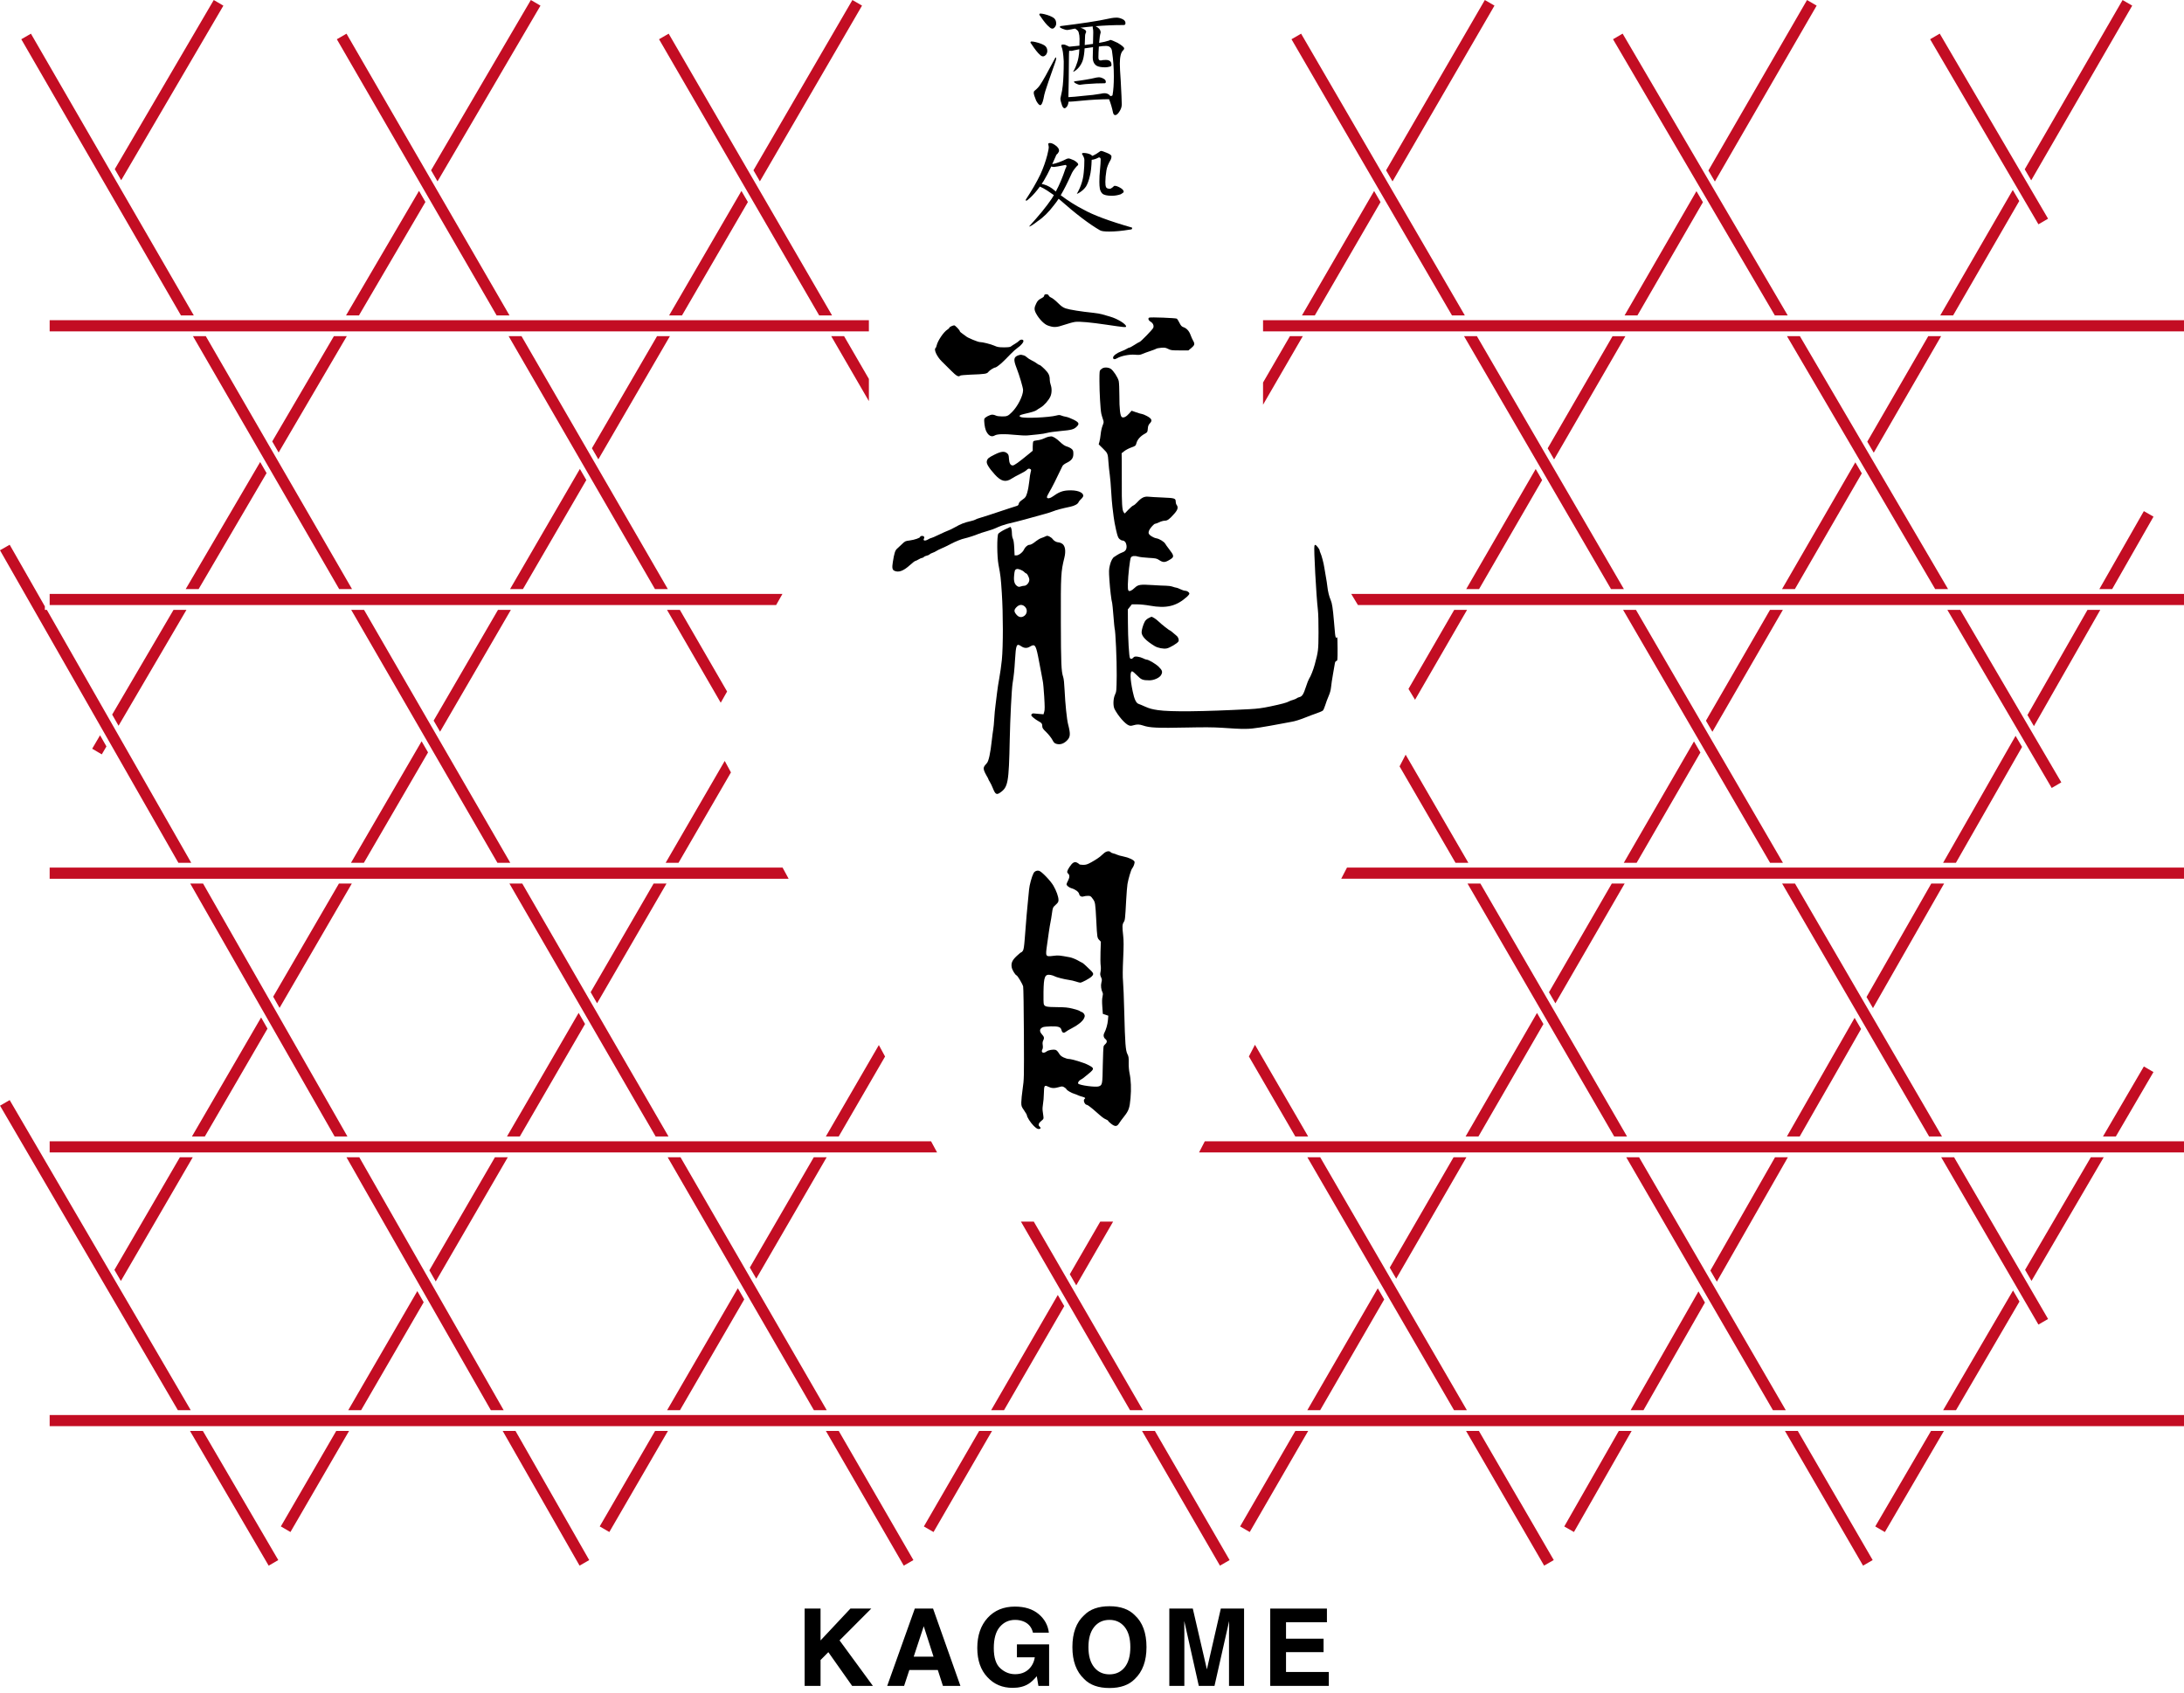
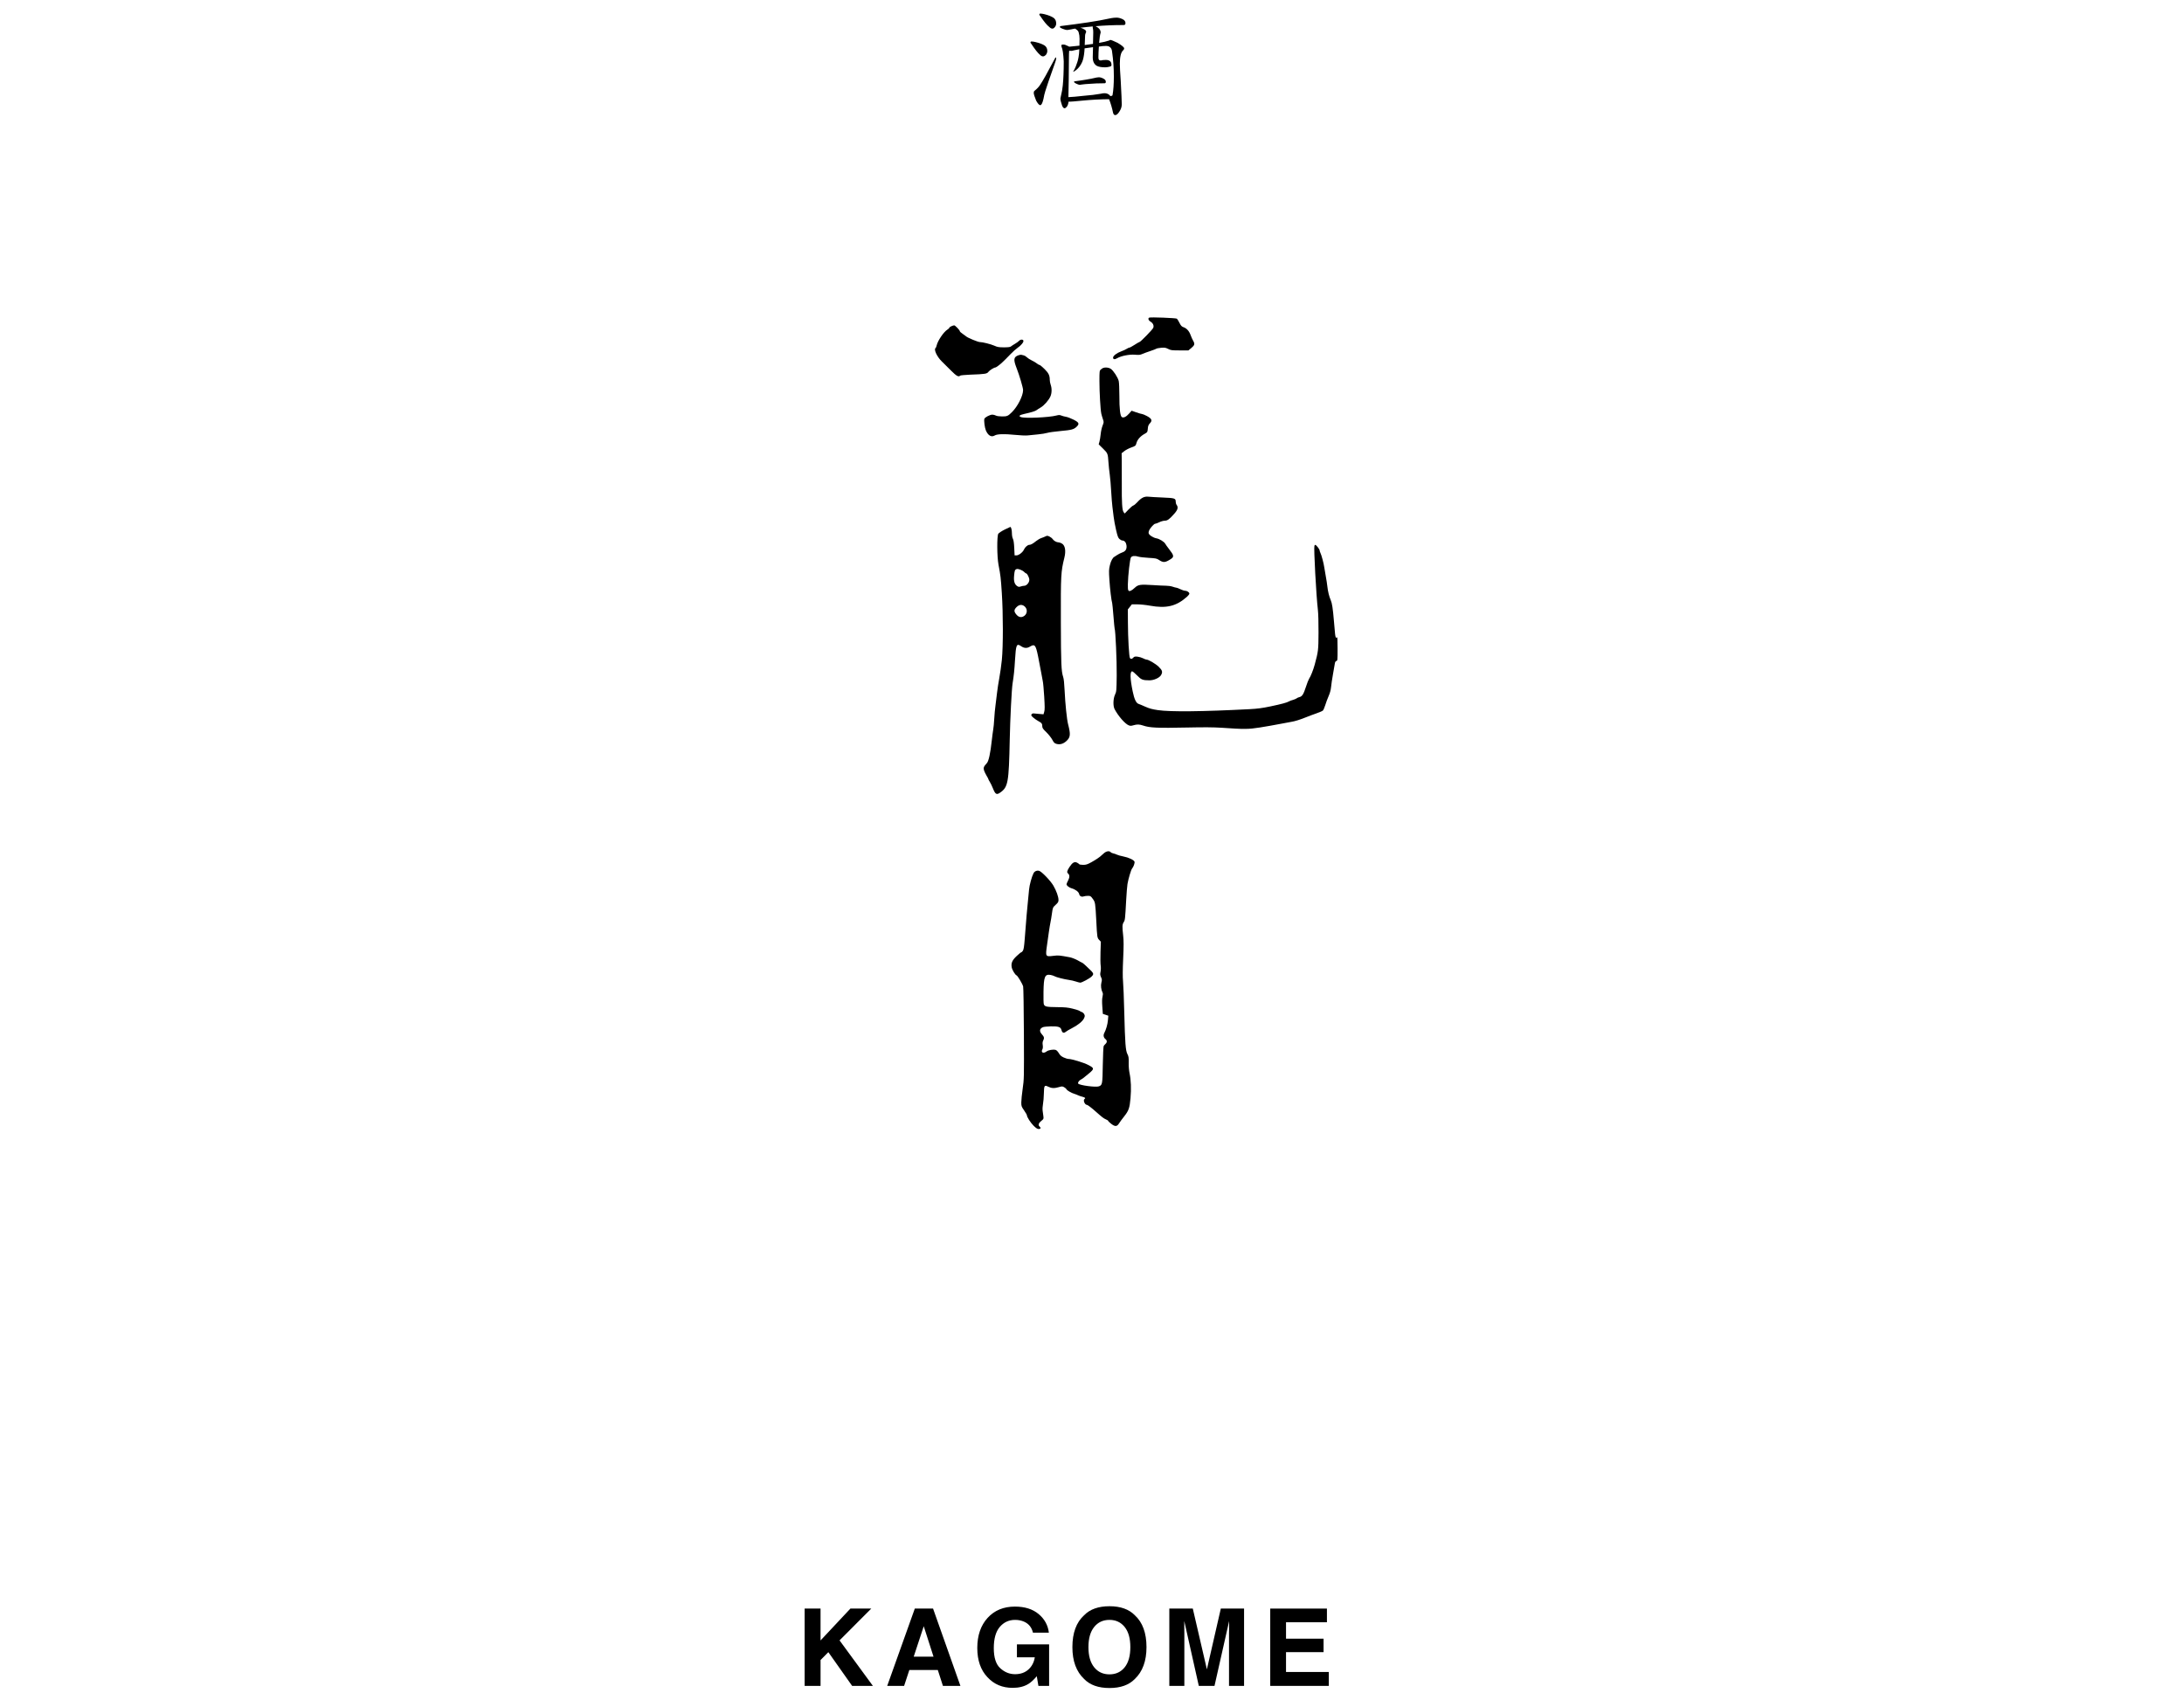
<svg xmlns="http://www.w3.org/2000/svg" enable-background="new 0 0 240 186" height="186" viewBox="0 0 240 186" width="240">
-   <path d="m73.149 94.815 6.491-11.194.684 1.26-5.761 9.934zm-18.424-27.796-7.072 12.17.706 1.221 7.782-13.391zm-16.131 0 16.069 27.796h1.412l-16.07-27.796zm34.703 0 5.904 10.206.7-1.233-5.191-8.972h-1.413zm-62.301 13.782-.866 1.478 1.056.62.51-.871zm28.991 14.014 7.051-12.132-.708-1.221-7.759 13.353zm31.841 2.28-6.921 11.938.705 1.22 7.63-13.158zm-15.847 0 16.069 27.797h1.412l-16.07-27.797zm-50.523-31.828v1.224h79.831l.694-1.224zm17.051 59.625 6.887-11.852-.701-1.23-7.602 13.082zm74.753-8.788-.684-1.259-5.827 10.047h1.415zm-40.138 8.788 7.168-12.363-.705-1.22-7.875 13.583zm-51.666-29.548v1.223h81.204l-.662-1.223zm133.339-53.307v2.438l4.367-7.531h-1.414zm-81.33 22.7 6.964-11.984-.707-1.221-7.673 13.205zm33.878-27.794 4.139 7.139v-2.438l-2.726-4.701zm-85.887-1.753v1.225h90.025v-1.225zm40.588-14.214-8.019 13.686h1.42l7.303-12.467zm35.432.007-7.948 13.679h1.416l7.24-12.459zm-9.275 15.96-7.157 12.315.707 1.221 7.865-13.537h-1.415zm-35.511 0-6.777 11.566.705 1.219 7.491-12.785zm-15.486 0 16.068 27.794h1.412l-16.069-27.794zm-8.178 42.813 7.462-12.737h-1.42l-6.742 11.508zm8.799-15.019 7.468-12.746-.705-1.219-8.183 13.965zm34.069-27.794 16.08 27.794h1.413l-16.079-27.794zm-16.215 118.029 6.879-11.863-.7-1.228-7.591 13.091zm140.257-120.31 7.197-12.441-.711-1.213-7.898 13.654zm-35.452 0 7.223-12.456-.707-1.217-7.929 13.673zm19.743-34.044-1.059-.616-10.853 18.715.708 1.218zm-3.258 34.044-17.992-30.961-1.056.612 17.636 30.349zm-1.026 60.153h1.412l-6.89-11.88-.667 1.284zm-122.699 2.28-7.225 12.434.702 1.23 7.94-13.664zm197.064-96.477-1.058-.613-10.754 18.601.711 1.213zm-91.968 124.274h1.412l-5.845-10.08-.667 1.285zm82.721-100.859-11.905-20.337-1.055.617 11.902 20.337zm-25.43-23.415-1.057-.613-10.838 18.732.711 1.213zm-3.18 34.044-18.141-30.966-1.056.617 17.781 30.349zm18.176 0 7.268-12.571-.712-1.214-7.969 13.785zm-54.824 32.357-5.027 8.687.721 1.195 5.717-9.881h-1.411zm-105.416 60.154-7.205 12.425.7 1.226 7.917-13.651zm71.205 27.799-11.99-20.725h-1.413l11.99 20.725zm-70.244 0-15.866-27.798h-1.41l15.867 27.798zm46.964-29.552h-96.856v1.225h97.52zm-89.03 15.348 7.9-13.595h-1.416l-7.194 12.378zm7.622-43.673 15.866 27.797h1.409l-15.866-27.797zm70.529-62.433-17.953-30.961-1.059.612 17.598 30.349zm26.127 105.367.706 1.222 4.052-7.004h-1.413zm-28.134-12.856-7.028 12.12.706 1.222 7.737-13.341h-1.415zm20.902 27.799 6.62-11.441-.708-1.222-7.326 12.663zm-35.608 0 7.065-12.183-.706-1.221-7.772 13.403h1.413zm16.131 0-16.07-27.798h-1.412l16.07 27.798zm3.876-154.355-1.058-.615-10.873 18.71.707 1.218zm-35.336.004-1.057-.621-10.963 18.712.705 1.22zm120.459 94.194 7.008-12.122-.708-1.218-7.713 13.34zm17.918 30.077 6.744-11.815-.711-1.223-7.441 13.038zm14.459-27.797-7.116 12.468.71 1.222 7.814-13.689h-1.408zm-17.721-30.076-7.041 12.181.709 1.218 7.746-13.399zm-16.146 0 16.153 27.796h1.414l-16.153-27.796zm-30.975 29.547h92.613v-1.223h-91.979zm-15.623 30.079h108.236v-1.225h-107.602zm29.504-29.55 16.118 27.797h1.411l-16.117-27.797zm53.677 57.877 6.975-11.943-.707-1.215-7.684 13.158zm-19.105-57.877 16.152 27.797h1.416l-16.154-27.797zm-33.375 27.797 7.143-12.357-.707-1.219-7.848 13.576zm14.656-27.797-6.904 11.944.707 1.219 7.61-13.163zm20.119-32.358 7.354-12.719-.712-1.212-8.054 13.931zm14.656-27.794-6.701 11.591.711 1.213 7.403-12.804zm17.867 90.23-7.226 12.373.707 1.215 7.934-13.588zm-67.228-62.436 6.93-11.976-.707-1.219-7.635 13.194h1.412zm51.46 2.282 11.468 19.573 1.055-.618-11.104-18.955zm-75.198-31.829v1.225h101.203v-1.225zm96.791 20.979-4.891 8.568h1.408l4.545-7.962zm-39.215-19.226 16.285 27.794h1.416l-16.283-27.794zm18.563 57.872 7.271-12.735-.715-1.217-7.963 13.952zm14.46-27.796-6.598 11.558.711 1.218 7.293-12.775h-1.406zm-68.511-30.076 16.152 27.794h1.414l-16.153-27.794zm16.319 0-7.131 12.325.707 1.219 7.836-13.543h-1.412zm-27.979 29.548h90.775v-1.224h-91.514zm86.365 50.704-4.494 7.697h1.414l4.135-7.081zm-169.687 50.547 1.058.615 6.442-11.108h-1.415zm-10.661-10.493 8.447 14.801 1.061-.609-8.1-14.192zm-34.364 0 8.647 14.805 1.055-.615-8.286-14.19zm9.986 10.493 1.055.615 6.441-11.108h-1.411zm59.893-10.493 8.559 14.803 1.059-.611-8.204-14.192zm10.769 10.496 1.06.613 6.427-11.108h-1.415zm23.972-10.496 8.564 14.803 1.061-.611-8.211-14.192zm-69.509-122.587-17.912-30.961-1.059.612 17.558 30.349zm-31.441-34.04-1.057-.62-10.876 18.583.705 1.22zm-3.584 154.35-19.9-34.081-1.059.614 19.544 33.467zm.051-60.157-15.865-27.796h-.22v-.384l-3.866-6.772-1.064.607 19.605 34.345zm.283-60.153-17.899-30.961-1.058.612 17.545 30.349zm150.6 133.085 1.064.608 6.339-11.106h-1.411zm-26.826-12.775 7.039-12.176-.707-1.219-7.744 13.395zm33.637-27.799 16.12 27.798h1.411l-16.121-27.798zm-18.977 0-7.011 12.126.708 1.219 7.715-13.346h-1.412zm-16.066 0 16.119 27.798h1.412l-16.119-27.798zm51.393 0-7.105 12.451.709 1.224 7.807-13.674h-1.411zm-14.457 27.799 6.754-11.833-.711-1.224-7.453 13.057zm-19.497 2.277 8.584 14.803 1.057-.611-8.229-14.192zm52.213-30.076 10.685 18.387 1.061-.614-10.329-17.772h-1.417zm-77.042 40.572 1.058.613 6.422-11.108h-1.412zm59.872-10.496 8.584 14.803 1.057-.611-8.229-14.192zm-190.69-.529h234.542v-1.219h-234.542zm200.614 11.024 1.056.619 6.489-11.113h-1.418z" fill="#c30d23" />
  <path d="m113.337 4.559c.134 0 .289.021.475.068.428.104.759.23.987.378.192.141.289.336.289.589 0 .14-.044.281-.143.419-.115.121-.221.183-.317.183-.122 0-.235-.057-.34-.168-.237-.196-.56-.602-.964-1.219-.061-.064-.091-.111-.091-.14.015-.075.052-.11.104-.11zm2.674 1.748c.035.02.054.056.054.113 0 .093-.049.275-.148.545-.571 1.606-.921 2.628-1.053 3.067-.077.25-.146.528-.195.825-.105.467-.226.702-.356.702-.113 0-.263-.165-.447-.492-.179-.429-.268-.719-.268-.868 0-.112.033-.187.094-.225.265-.213.46-.423.595-.629.291-.418.848-1.414 1.673-2.982.009-.028.025-.047.051-.056zm-1.699-4.817c.131 0 .289.026.475.071.439.113.771.248 1.003.406.184.142.275.346.275.617 0 .13-.044.257-.134.377-.096.123-.188.184-.275.184-.125 0-.239-.061-.355-.184-.247-.186-.583-.592-1-1.217-.066-.066-.092-.113-.092-.142.014-.073.049-.112.103-.112zm8.394.448c.202 0 .421.057.657.17.212.102.315.246.315.433 0 .141-.065.211-.195.211-1.09 0-2.117.041-3.085.126.07.036.152.088.249.154.204.149.306.331.306.545-.07.226-.125.557-.157.995 0 .045-.005.092-.015.14.446-.075.822-.164 1.121-.266.025-.038.068-.056.129-.056.082 0 .343.106.792.322.484.289.722.496.712.616 0 .065-.039.136-.119.209-.238.216-.357.707-.357 1.47 0 .374.035.977.094 1.807.077 1.438.119 2.324.119 2.66 0 .271-.094.541-.277.811-.156.245-.307.365-.448.365-.094 0-.172-.075-.224-.224-.121-.579-.271-1.088-.448-1.525-.973.009-1.94.059-2.899.153-.851.085-1.373.127-1.568.127v.111c-.019.13-.068.272-.157.419-.106.121-.193.184-.261.184-.144 0-.251-.16-.334-.478-.086-.251-.129-.443-.129-.573.007 0 .017-.047.026-.141.131-.55.211-.99.237-1.316.07-.701.105-1.582.105-2.646-.044-.832-.124-1.363-.24-1.596-.014-.076-.023-.127-.023-.155 0-.064.07-.097.209-.097.144 0 .312.055.517.167.059.028.108.052.141.071.345-.03.717-.066 1.121-.113.009-.233.014-.484.014-.755 0-.262-.033-.485-.092-.672-.019-.139-.125-.271-.32-.394-.03-.018-.049-.036-.049-.054-.15.018-.306.044-.46.083-.23.046-.364.069-.411.069-.148 0-.332-.047-.554-.14-.184-.074-.275-.135-.275-.182 0-.075.035-.112.106-.112 1.135-.14 2.128-.275 2.991-.405.835-.122 1.684-.276 2.545-.463.196-.036.396-.055.591-.055zm-5.299 8.738c.407-.019.938-.063 1.596-.139.824-.066 1.484-.146 1.978-.239.13-.035.262-.054.396-.054.209 0 .388.065.538.194.045.047.08.089.105.127.15-.019.229-.057.237-.113.097-.532.144-1.218.144-2.059 0-.914-.066-1.82-.195-2.716-.021-.251-.113-.428-.277-.531-.096-.066-.213-.099-.357-.099-.253 0-.525.023-.817.07-.032.447-.05.845-.05 1.189 0 .131.018.209.05.24.038.064.099.098.186.098.063 0 .151-.014.263-.043.133-.01.24-.015.318-.015.41 0 .618.183.618.548 0 .092-.05.153-.155.18-.195.056-.371.085-.529.085-.423 0-.732-.057-.936-.168-.289-.177-.437-.485-.437-.925 0-.102.009-.476.028-1.121-.317.039-.623.08-.924.128-.007.121-.017.237-.025.349-.043.476-.122.854-.235 1.135-.16.363-.373.658-.646.882-.173.14-.296.209-.356.209.105-.177.202-.367.289-.575.141-.345.245-.681.303-1.008.047-.223.075-.521.092-.895-.2.037-.402.08-.604.125-.125.038-.221.057-.289.057-.08 0-.155-.005-.226-.013-.016.186-.026.465-.026.839-.01 1.748-.028 3.167-.057 4.258zm3.346-2.184c.157 0 .331.053.515.153.169.084.252.201.252.351 0 .103-.05.155-.144.155-.626 0-1.208.023-1.741.069-.229.011-.484.032-.764.07-.097.02-.16.028-.184.028-.122 0-.275-.045-.451-.14-.138-.075-.209-.136-.209-.183 0-.037.012-.055.04-.055.503-.065.941-.131 1.318-.196.36-.057.729-.131 1.107-.223.087-.019.176-.029.261-.029zm-.644-3.667c.019-.449.028-.864.028-1.248 0-.186-.01-.317-.028-.391-.02-.055-.028-.125-.028-.21 0-.028 0-.05 0-.07-.199.02-.399.038-.59.056-.249.019-.502.047-.766.085.158.038.308.103.449.196.125.065.184.159.184.281l-.052.11c-.044.104-.065.198-.065.281-.01.382-.021.728-.041 1.035.298-.036.601-.079.909-.125z" />
-   <path d="m115.394 15.717c.173 0 .396.102.657.308.219.178.329.35.329.519 0 .093-.051.205-.157.336-.105.075-.172.168-.2.279-.129.308-.261.602-.394.881.484-.091 1.026-.294 1.635-.601.07-.018.134-.028.197-.028.052 0 .242.07.566.21.306.186.46.335.46.449 0 .054-.066.134-.195.237-.282.317-.479.621-.594.91-.404.896-.783 1.642-1.135 2.239.834.626 1.654 1.145 2.468 1.556 1.078.616 2.871 1.283 5.374 2.002v.112c0 .065-.093.102-.275.111-.844.141-1.591.209-2.242.209-.528 0-.867-.045-1.013-.139-1.188-.682-2.679-1.82-4.483-3.417-.023-.019-.047-.033-.063-.042-.169.261-.332.486-.489.673-.588.784-1.194 1.38-1.816 1.792-.503.393-.818.587-.95.587 1.088-1.186 1.922-2.207 2.502-3.066.08-.13.158-.261.235-.391-.216-.159-.465-.327-.738-.504-.286-.187-.557-.331-.801-.435-.378.515-.729.92-1.055 1.218-.235.225-.386.337-.449.337-.033 0-.049-.037-.049-.112.665-1.008 1.208-1.942 1.619-2.801.317-.698.566-1.406.75-2.112.106-.421.16-.715.16-.884l-.054-.322c-.001-.074.065-.111.2-.111zm-.924 4.494c.089.019.181.042.277.07.404.12.782.336 1.135.644.049.047.099.089.141.126.397-.737.748-1.574 1.058-2.507l.118-.251c0-.104-.036-.16-.106-.169-.737.15-1.165.224-1.281.224-.096 0-.19-.018-.287-.054-.291.616-.568 1.143-.83 1.581-.082.122-.155.234-.225.336zm4.587-3.402c.244 0 .473.042.684.127.142.046.229.112.264.195.061-.019.114-.038.16-.055.189-.083.42-.225.684-.419.042-.047.096-.07.156-.07.09 0 .295.07.621.208.341.132.513.262.513.393 0 .123-.024.239-.078.35-.263.449-.423.845-.475 1.189-.079.486-.118.907-.118 1.262 0 .261.02.444.066.546.043.139.188.209.433.209.07 0 .181-.06.331-.182.072-.093.137-.142.195-.142.152 0 .346.066.58.198.273.149.411.303.411.46 0 .056-.105.146-.319.267-.324.111-.653.168-.984.168-.521 0-.867-.081-1.043-.238-.133-.13-.227-.308-.275-.532-.037-.215-.054-.466-.054-.756 0-.458.021-.888.067-1.29.05-.532.078-.924.078-1.175 0-.149-.066-.225-.2-.225-.272.151-.533.239-.789.267-.026.783-.093 1.368-.195 1.751-.106.484-.249.876-.425 1.175-.175.252-.405.472-.696.658-.169.103-.272.155-.317.155.24-.421.413-.812.526-1.177.112-.334.193-.735.237-1.203.045-.402.066-.854.066-1.358 0-.159-.08-.36-.235-.602-.019-.019-.028-.033-.028-.042-.002-.075.053-.112.159-.112z" />
-   <path d="m114.747 32.478c0 .089-.087.184-.251.268-.376.198-.46.28-.616.585-.242.477-.249.703-.03 1.109.314.595.888 1.185 1.28 1.325.672.241.947.231 1.84-.073.441-.151.98-.296 1.187-.32.491-.056 1.675.051 3.443.312 1.976.293 2.147.307 2.147.187 0-.258-.947-.843-1.737-1.069-.3-.086-.697-.203-.883-.258-.186-.056-.633-.132-.989-.169-1.288-.129-2.637-.344-3.024-.481-.308-.108-.503-.246-.863-.607-.258-.259-.58-.514-.719-.573-.136-.056-.268-.165-.287-.235-.049-.192-.498-.192-.498-.001z" />
  <path d="m126.287 34.905c-.162.075-.086.305.143.441.275.163.393.427.305.675-.066.183-1.408 1.564-1.523 1.566-.037 0-.279.14-.538.309s-.515.306-.569.306c-.056 0-.176.056-.279.126-.099.068-.379.198-.615.284-.491.179-.894.488-.894.686 0 .205.177.23.456.063.433-.253 1.344-.433 1.951-.38.434.038.573.023.812-.085.16-.07.547-.213.869-.319.32-.106.618-.221.665-.256.046-.035.287-.082.532-.103.382-.031.492-.012.766.126.293.15.404.163 1.273.163h.953l.33-.271c.361-.301.395-.446.188-.798-.075-.123-.202-.41-.284-.635-.163-.443-.431-.729-.797-.856-.173-.059-.269-.166-.418-.465-.106-.212-.235-.423-.284-.46-.095-.077-2.891-.186-3.042-.117z" />
  <path d="m104.542 35.851c-.123.053-.222.128-.222.167 0 .04-.089.125-.197.193-.425.26-1.079 1.229-1.201 1.772-.026.124-.075.236-.108.258-.23.141.142.953.674 1.471.215.21.667.658 1.013 1.005.61.612.83.736 1.013.563.036-.037.522-.083 1.088-.106 1.705-.063 1.854-.089 2.031-.327.121-.164.609-.464.755-.464.08 0 .557-.359.794-.599.134-.136.287-.284.33-.319.042-.039.282-.283.538-.55.254-.264.595-.57.759-.679.39-.261.71-.654.653-.804-.062-.157-.327-.141-.482.028-.073.08-.268.221-.437.318-.169.096-.362.223-.432.281-.097.083-.287.111-.783.111-.566 0-.717-.026-1.069-.184-.38-.169-1.292-.397-1.593-.397-.19 0-1.301-.456-1.472-.604-.075-.063-.269-.207-.427-.312-.156-.105-.289-.228-.289-.27 0-.114-.513-.653-.621-.649-.05-.001-.193.043-.315.097z" />
  <path d="m111.906 39.045c-.517.186-.557.465-.205 1.372.32.817.729 2.196.726 2.454-.002.627-.589 1.788-1.224 2.42-.428.427-.538.475-1.083.472-.319-.002-.583-.041-.688-.099-.094-.051-.266-.097-.38-.098-.253-.005-.811.285-.875.453-.071.181.031.973.161 1.281.246.573.61.777.979.552.256-.158 1.062-.184 2.173-.068.585.061 1.222.089 1.45.064s.731-.075 1.125-.113c.395-.037.854-.112 1.022-.167.169-.054.825-.146 1.459-.203 1.206-.109 1.455-.175 1.765-.472.334-.319.266-.474-.341-.778-.291-.147-.665-.289-.832-.314-.162-.026-.394-.087-.51-.137-.174-.073-.272-.073-.552 0-.825.214-3.464.33-3.887.169-.291-.113-.162-.23.383-.35.771-.169 1.222-.311 1.351-.421.059-.052.251-.174.428-.278.374-.211.881-.785 1.074-1.207.162-.358.178-.884.038-1.287-.059-.164-.104-.402-.104-.54 0-.491-.126-.752-.584-1.204-.245-.244-.484-.438-.536-.438s-.176-.07-.287-.16c-.108-.09-.359-.24-.573-.341-.209-.101-.446-.254-.534-.343-.089-.094-.235-.183-.336-.209-.104-.023-.228-.054-.284-.068-.056-.011-.197.013-.319.058z" />
  <path d="m121.225 40.434c-.053.02-.173.102-.256.174-.145.129-.152.185-.152 1.268 0 1.232.108 3.129.204 3.578.034.151.116.43.177.606.113.315.11.341-.037.717-.085.212-.18.631-.207.933-.031.301-.092.673-.137.832l-.082.287.477.47c.522.514.534.545.598 1.526.023.35.086.942.139 1.315.051.374.127 1.217.159 1.865.036.646.099 1.418.137 1.703.04.288.101.781.136 1.101.035.315.155.964.264 1.426.162.703.23.876.381 1.005.104.087.236.158.301.158.232 0 .41.197.458.504.063.422-.083.68-.458.807-.165.055-.406.179-.553.276-.143.098-.279.187-.305.199-.188.086-.391.456-.501.919-.115.483-.12.634-.057 1.616.063.994.224 2.327.306 2.556.019.048.08.684.139 1.42s.115 1.351.129 1.372c.096.155.249 3.612.23 5.153-.021 1.689-.03 1.787-.184 2.112-.209.442-.232 1.241-.049 1.595.395.755 1.142 1.613 1.553 1.781.174.071.266.069.524-.006.39-.116.646-.11 1.044.025.752.256 1.531.292 4.96.221 1.731-.038 2.841-.028 3.647.025 2.527.175 2.965.172 4.225-.025.639-.1 1.6-.27 2.145-.376.547-.107 1.127-.215 1.295-.241.404-.061 1.008-.249 1.637-.506.284-.118.785-.305 1.125-.422.341-.119.665-.256.73-.314.062-.054.182-.324.262-.588.08-.267.248-.721.371-1 .15-.339.239-.67.27-.987.023-.263.117-.893.207-1.398.09-.503.184-1.039.205-1.181.027-.184.08-.273.174-.297.127-.033.131-.105.131-1.372 0-.907-.021-1.307-.066-1.237-.059.088-.076.088-.129.006-.061-.096-.084-.3-.209-1.814-.113-1.355-.204-1.946-.35-2.274-.176-.397-.312-.961-.371-1.506-.023-.243-.102-.736-.167-1.09-.067-.354-.144-.801-.169-.99-.057-.435-.306-1.368-.422-1.593-.049-.097-.094-.232-.094-.294 0-.122-.378-.599-.477-.599-.027 0-.07.047-.092.101-.086.226.199 5.514.379 7.019.047.395.08 1.46.072 2.522-.01 1.942-.021 2.039-.416 3.51-.152.573-.446 1.312-.622 1.567-.063.095-.219.491-.346.886-.257.806-.416 1.057-.712 1.126-.115.026-.249.086-.305.136-.058.047-.24.125-.402.171-.165.042-.367.12-.444.166-.226.135-.804.29-2.052.552-.891.187-1.42.257-2.316.303-5.168.267-8.65.304-10.02.105-.633-.092-.947-.177-1.396-.376-.32-.143-.648-.282-.735-.308-.271-.078-.479-.517-.655-1.377-.287-1.384-.311-2.202-.061-2.202.061 0 .3.197.539.444.463.477.619.539 1.354.543.492.004 1.105-.269 1.283-.571.199-.342.148-.529-.254-.917-.348-.338-1.125-.793-1.355-.793-.059 0-.23-.065-.373-.142-.146-.076-.416-.156-.6-.177-.279-.03-.357-.014-.465.105-.148.165-.266.181-.367.054-.099-.12-.221-2.213-.225-3.91l-.008-1.445.221-.275.221-.278h.595c.327 0 .94.063 1.37.142 1.832.331 2.92.071 4.103-.985.136-.122.251-.275.251-.335 0-.146-.258-.319-.477-.319-.094 0-.319-.073-.512-.167-.188-.094-.389-.169-.449-.169-.059-.002-.244-.052-.409-.11s-.483-.104-.707-.104c-.226 0-.882-.032-1.459-.07-1.377-.09-1.617-.054-1.977.287-.157.15-.349.294-.437.327-.297.117-.346.014-.332-.715.02-.975.223-2.758.338-2.938.113-.175.438-.208.832-.082.132.042.63.099 1.107.127.777.044.898.069 1.135.227.479.318.675.306 1.275-.072.419-.265.396-.405-.178-1.14-.176-.225-.355-.477-.399-.56-.113-.217-.638-.544-.964-.598-.354-.061-.812-.355-.861-.555-.021-.082.009-.237.064-.346.152-.293.533-.702.654-.702.061 0 .258-.073.451-.167.189-.094.455-.169.605-.17.299-.004.494-.147 1.046-.768.384-.43.454-.706.249-.975-.055-.073-.096-.226-.096-.346 0-.368-.102-.402-1.425-.456-.662-.027-1.365-.068-1.567-.09-.455-.05-.779.109-1.225.6-.16.177-.354.34-.439.365-.082.023-.326.23-.547.463l-.399.419-.122-.149c-.16-.202-.215-1.032-.2-3.102.005-.914.002-2.042-.005-2.515l-.014-.86.294-.23c.161-.129.503-.308.771-.402.47-.169.477-.177.568-.498.108-.383.445-.757.91-1.008.289-.161.301-.18.333-.554.026-.307.075-.434.237-.601.287-.301.199-.51-.34-.797-.224-.12-.466-.218-.534-.221-.067-.002-.354-.083-.634-.181l-.508-.178-.264.3c-.319.362-.609.508-.799.407-.192-.104-.287-.896-.282-2.396 0-.695-.03-1.401-.07-1.574-.094-.396-.59-1.158-.884-1.35-.206-.136-.591-.179-.829-.089z" />
-   <path d="m115.224 47.995c-.094.015-.32.1-.51.191-.19.09-.505.178-.71.197-.204.02-.401.069-.441.108-.043.042-.076.293-.076.561v.482l-.423.348c-1.133.931-1.596 1.262-1.765 1.267-.256.006-.394-.237-.425-.735-.021-.395-.05-.477-.209-.608-.296-.249-.661-.207-1.391.161-.661.332-.767.424-.835.727-.059.258.229.729.888 1.459.684.756 1.194.876 1.854.436.181-.122.588-.342.907-.497s.644-.35.726-.436c.157-.17.27-.196.425-.1.084.055.086.113.021.325-.044.143-.115.592-.152 1.008-.041.416-.144.977-.229 1.258-.147.477-.181.523-.526.763-.258.179-.378.312-.402.446-.023.141-.089.207-.24.248-.202.057-.42.126-.761.244-.188.067-.512.172-1.281.425-.228.073-.684.224-1.023.338-.341.113-.782.251-.988.31-.205.056-.413.137-.46.174-.047.038-.263.109-.479.16-.777.178-1.116.311-1.821.709-.265.148-.583.302-.715.345-.132.044-.58.245-1.002.447-.42.205-.801.369-.85.369-.048 0-.19.061-.313.136-.354.217-.62.172-.483-.082.054-.102.048-.159-.022-.231-.099-.098-.395-.06-.395.048 0 .115-.614.327-1.131.393-.497.061-.532.077-.871.406-.188.188-.437.418-.54.506-.205.17-.31.507-.46 1.454-.104.648-.064.863.174.972.459.209.982.02 1.67-.6.292-.266.573-.48.623-.483.05-.001.214-.079.364-.171.15-.091.324-.167.385-.167.062 0 .15-.044.194-.099.043-.053.187-.119.312-.144.122-.023.265-.086.306-.136.044-.049.191-.129.326-.173.138-.045.327-.137.421-.201.094-.065.367-.202.613-.304s.653-.299.919-.443c.54-.29 1.243-.575 1.603-.646.293-.059 1.193-.353 1.472-.479.112-.052.542-.19.951-.308s.854-.272.984-.342c.132-.069.423-.192.648-.271.397-.14.625-.201 1.633-.438.268-.063.675-.17.921-.242.548-.16 1.574-.443 2.249-.622.28-.074.667-.198.854-.276.338-.141 1.022-.32 1.887-.499.47-.098.841-.307.905-.512.019-.063.145-.213.274-.33.129-.119.237-.278.237-.351 0-.409-.707-.659-1.697-.597-.606.038-1.022.205-1.649.661-.305.224-.585.27-.648.105-.021-.057.096-.319.265-.592.247-.4.79-1.474 1.441-2.85.049-.103.233-.241.456-.35.545-.263.742-.526.742-.986 0-.319-.026-.399-.179-.54-.101-.095-.331-.213-.524-.271-.247-.074-.456-.214-.769-.514-.401-.388-.792-.624-.996-.6-.047.007-.163.024-.259.039z" />
  <path d="m110.39 58.204c-.315.157-.627.362-.686.451-.16.241-.148 2.514.021 3.4.231 1.228.252 1.403.364 3.101.151 2.283.153 5.878.005 7.361-.061.599-.186 1.488-.277 1.976-.092.491-.202 1.205-.247 1.602-.042.396-.12 1.021-.172 1.397-.054.375-.115 1.05-.141 1.499-.023.45-.073.971-.109 1.159-.034.185-.109.763-.166 1.273-.144 1.342-.338 2.228-.535 2.439-.344.369-.4.515-.311.799.045.141.171.406.28.583.108.176.198.35.198.381 0 .033.068.159.152.289.086.13.244.458.355.738.253.635.395.717.773.458.886-.611.968-1.071 1.067-5.835.047-2.298.211-5.534.312-6.169.139-.866.202-1.471.268-2.588.099-1.684.174-1.852.67-1.506.335.23.643.248.968.049.531-.32.635-.2.893 1.048.117.564.265 1.342.333 1.737.068.396.153.853.19 1.022.04.17.107.928.155 1.69.065 1.092.068 1.442.002 1.661l-.08.276-.458-.038c-.251-.02-.529-.046-.618-.058-.094-.012-.19.028-.238.101-.066.105-.038.159.195.362.148.129.414.312.585.402.334.174.402.274.402.586 0 .146.099.286.439.611.24.231.536.605.651.818.184.343.249.406.484.472.375.101.751-.012 1.09-.331.43-.404.458-.719.168-1.837-.136-.527-.314-2.249-.38-3.693-.036-.776-.09-1.301-.16-1.499-.207-.61-.244-1.466-.254-6.066-.014-5.139.005-5.501.385-7.033.188-.757.089-1.342-.263-1.557-.122-.076-.287-.133-.375-.133-.219 0-.52-.168-.649-.362-.061-.091-.214-.213-.35-.278-.211-.103-.266-.105-.43-.02-.103.052-.31.134-.458.183-.152.049-.409.198-.58.336-.355.287-.585.414-.75.414-.179 0-.478.265-.585.518-.123.292-.569.64-.825.64h-.204l-.038-.807c-.026-.546-.073-.876-.148-1.02-.062-.118-.108-.375-.108-.586 0-.381-.089-.731-.183-.712-.028.006-.314.141-.627.296zm2.169 4.661c.082.083.167.146.198.146.122.002.355.469.355.708 0 .306-.301.654-.564.654-.089 0-.263.035-.378.075-.179.062-.247.054-.392-.041-.285-.188-.393-.537-.341-1.111.054-.599.084-.69.272-.759.171-.063.641.117.85.328zm.082 3.817c.322.322.226.867-.19 1.064-.3.143-.563.053-.812-.274-.226-.292-.209-.477.07-.755.305-.308.648-.32.932-.035z" />
-   <path d="m126.207 67.932c-.184.098-.338.243-.416.393-.172.328-.34.902-.34 1.152 0 .436.469.934 1.438 1.523.348.21.973.33 1.334.255.334-.07 1.148-.554 1.271-.757.092-.148.006-.449-.181-.613-.366-.327-.712-.606-.749-.606-.075 0-.934-.677-1.253-.988-.266-.258-.655-.511-.792-.511-.011-.001-.148.068-.312.152z" />
  <path d="m121.348 93.731c-.123.101-.256.216-.293.258-.163.175-.654.506-1.136.769-.435.237-.575.283-.897.283-.211 0-.399-.034-.423-.069-.023-.04-.13-.113-.24-.171-.284-.143-.506-.019-.825.463-.282.43-.319.597-.169.724.19.157.193.414.012.764-.096.183-.176.371-.176.42 0 .144.287.374.552.444.416.115.788.392.834.627.049.237.27.352.507.263.09-.033.291-.059.456-.059.277 0 .31.019.533.327.278.383.282.416.391 2.467.089 1.757.096 1.819.317 2.052l.181.19-.038 1.144c-.019.627-.012 1.3.02 1.487.03.196.025.477-.015.672-.056.27-.047.376.054.599.109.235.113.311.038.594-.085.329-.028.792.139 1.119.04.077.035.239-.017.444-.054.223-.059.55-.019 1.095l.056.778.302.101.301.104-.042.484c-.04.47-.203 1.044-.402 1.417-.127.239-.08.5.122.66.197.155.206.357.021.526-.083.076-.172.182-.209.247-.035.068-.078 1.001-.097 2.077-.035 2.124-.047 2.199-.424 2.348-.335.129-2.163-.113-2.281-.304-.063-.103.09-.334.294-.437.19-.099.28-.165.899-.684.596-.499.588-.576-.089-.926-.491-.256-1.821-.661-2.181-.661-.091 0-.329-.075-.521-.162-.266-.125-.395-.242-.533-.479-.113-.188-.251-.326-.355-.352-.272-.071-.775.017-.982.169-.36.271-.656.122-.465-.23.056-.103.068-.263.038-.468-.035-.226-.019-.366.059-.521.127-.244.097-.393-.131-.639-.327-.353-.29-.646.098-.809.094-.04.477-.077.854-.089.83-.017 1.093.068 1.175.385.085.327.242.4.475.216.104-.087.402-.258.653-.385.663-.333 1.208-.775 1.354-1.098.103-.232.108-.289.021-.454-.054-.101-.169-.207-.253-.23-.082-.023-.2-.087-.253-.13-.059-.047-.397-.157-.752-.246-.534-.132-.839-.163-1.737-.17-1.154-.012-1.346-.051-1.445-.324-.031-.082-.044-.703-.033-1.37.028-1.666.15-1.951.783-1.844.157.03.347.092.423.139.167.108 1.09.343 1.6.411.207.026.543.104.743.171.205.07.423.127.491.127.172 0 1.024-.457 1.241-.667.237-.223.234-.341-.005-.595-.292-.303-.961-.918-1.003-.918-.023 0-.249-.12-.507-.268-.259-.145-.646-.296-.87-.341-1.194-.22-1.243-.228-1.84-.155-.839.101-.849.082-.67-1.178.054-.378.144-1.017.202-1.433.059-.414.141-.9.181-1.087.042-.189.115-.628.162-.983.09-.634.094-.644.404-.928.266-.24.313-.324.313-.539 0-.35-.232-1.001-.56-1.567-.317-.545-1.295-1.561-1.572-1.631-.253-.063-.502.047-.617.275-.195.378-.444 1.302-.487 1.798-.023.279-.086.935-.141 1.459-.094.905-.129 1.337-.334 3.959-.063.813-.115 1.151-.197 1.283-.061.094-.143.176-.181.176s-.266.186-.513.418c-.488.463-.62.761-.54 1.232.049.286.375.831.536.892.12.047.644.926.721 1.212.033.127.071 2.468.083 5.208.021 4.845.017 5.002-.134 6.031-.084.579-.152 1.258-.152 1.5 0 .414.019.468.308.884.169.247.306.481.306.527 0 .194.402.827.738 1.158.272.268.417.362.563.362.219 0 .266-.133.096-.272-.181-.153-.117-.376.176-.611.268-.211.277-.235.24-.521-.023-.163-.061-.442-.082-.614-.023-.171-.005-.5.04-.733.045-.228.089-.752.096-1.154.02-.892.057-.952.485-.744.364.178.66.19 1.158.047.333-.099.388-.099.571-.002.118.063.237.167.278.244.075.137.568.416.888.503.098.028.258.092.375.148.113.054.334.129.498.169.278.068.354.15.219.238-.192.115.019.646.259.646.077 0 .503.322.933.706.726.644.907.785 1.142.884.141.059.259.133.259.168 0 .033.144.172.319.313.438.343.646.333.879-.04.104-.163.344-.491.541-.736.52-.653.62-.933.717-2.025.092-1.037.054-1.995-.108-2.761-.062-.286-.101-.771-.091-1.144.012-.55-.01-.691-.143-.947-.199-.391-.258-1.166-.345-4.606-.035-1.466-.097-2.979-.134-3.374-.047-.494-.043-1.271.014-2.51.063-1.384.063-1.965 0-2.526-.112-1.001-.104-1.218.059-1.478.148-.242.155-.28.273-2.447.037-.716.104-1.494.141-1.741.092-.562.391-1.567.506-1.704.159-.183.312-.613.268-.754-.062-.19-.646-.465-1.238-.578-.28-.054-.588-.142-.689-.193-.103-.054-.281-.115-.404-.138-.119-.026-.251-.084-.295-.142-.138-.156-.447-.116-.699.091z" />
  <path d="m88.421 176.771h1.749v3.501l3.282-3.501h2.291l-3.485 3.494 3.664 5.001h-2.281l-2.615-3.706-.855.864v2.842h-1.749v-8.495z" />
  <path d="m100.528 176.771h2.006l3.006 8.495h-1.922l-.563-1.746h-3.128l-.574 1.746h-1.858zm-.12 5.284h2.177l-1.075-3.344z" />
  <path d="m113.511 179.421c-.134-.581-.46-.985-.984-1.215-.291-.126-.616-.193-.976-.193-.681 0-1.243.258-1.685.775-.439.517-.658 1.29-.658 2.329 0 1.041.237 1.781.714 2.211.477.434 1.016.653 1.624.653.597 0 1.083-.172 1.464-.512.381-.343.616-.792.705-1.344h-1.965v-1.42h3.537v4.56h-1.177l-.177-1.061c-.343.402-.648.684-.923.848-.467.287-1.043.43-1.727.43-1.128 0-2.05-.388-2.767-1.166-.748-.785-1.122-1.856-1.122-3.217 0-1.372.378-2.474 1.134-3.306.755-.828 1.757-1.241 3-1.241 1.083 0 1.948.271 2.604.818.658.55 1.031 1.234 1.128 2.05h-1.749z" />
  <path d="m124.703 184.511c-.644.66-1.569.989-2.782.989-1.215 0-2.144-.329-2.784-.989-.863-.811-1.291-1.979-1.291-3.504 0-1.555.428-2.726 1.291-3.506.641-.658 1.569-.989 2.784-.989 1.213 0 2.139.332 2.782.989.855.78 1.285 1.951 1.285 3.506 0 1.525-.429 2.693-1.285 3.504zm-1.109-1.29c.414-.52.619-1.258.619-2.214 0-.954-.205-1.689-.619-2.209-.416-.519-.973-.785-1.673-.785-.705 0-1.267.261-1.683.78-.42.52-.63 1.258-.63 2.214s.21 1.694.63 2.214c.416.517.978.778 1.683.778.7 0 1.257-.262 1.673-.778z" />
  <path d="m134.156 176.771h2.555v8.495h-1.654v-5.746c0-.165.002-.397.01-.693.002-.301.004-.529.004-.688l-1.609 7.127h-1.725l-1.598-7.127c0 .159 0 .388.002.688.005.296.008.528.008.693v5.746h-1.652v-8.495h2.58l1.549 6.681z" />
  <path d="m145.816 178.274h-4.495v1.805h4.126v1.479h-4.126v2.18h4.702v1.528h-6.436v-8.495h6.229z" />
  <path d="m0 0h240v186h-240z" fill="none" />
</svg>